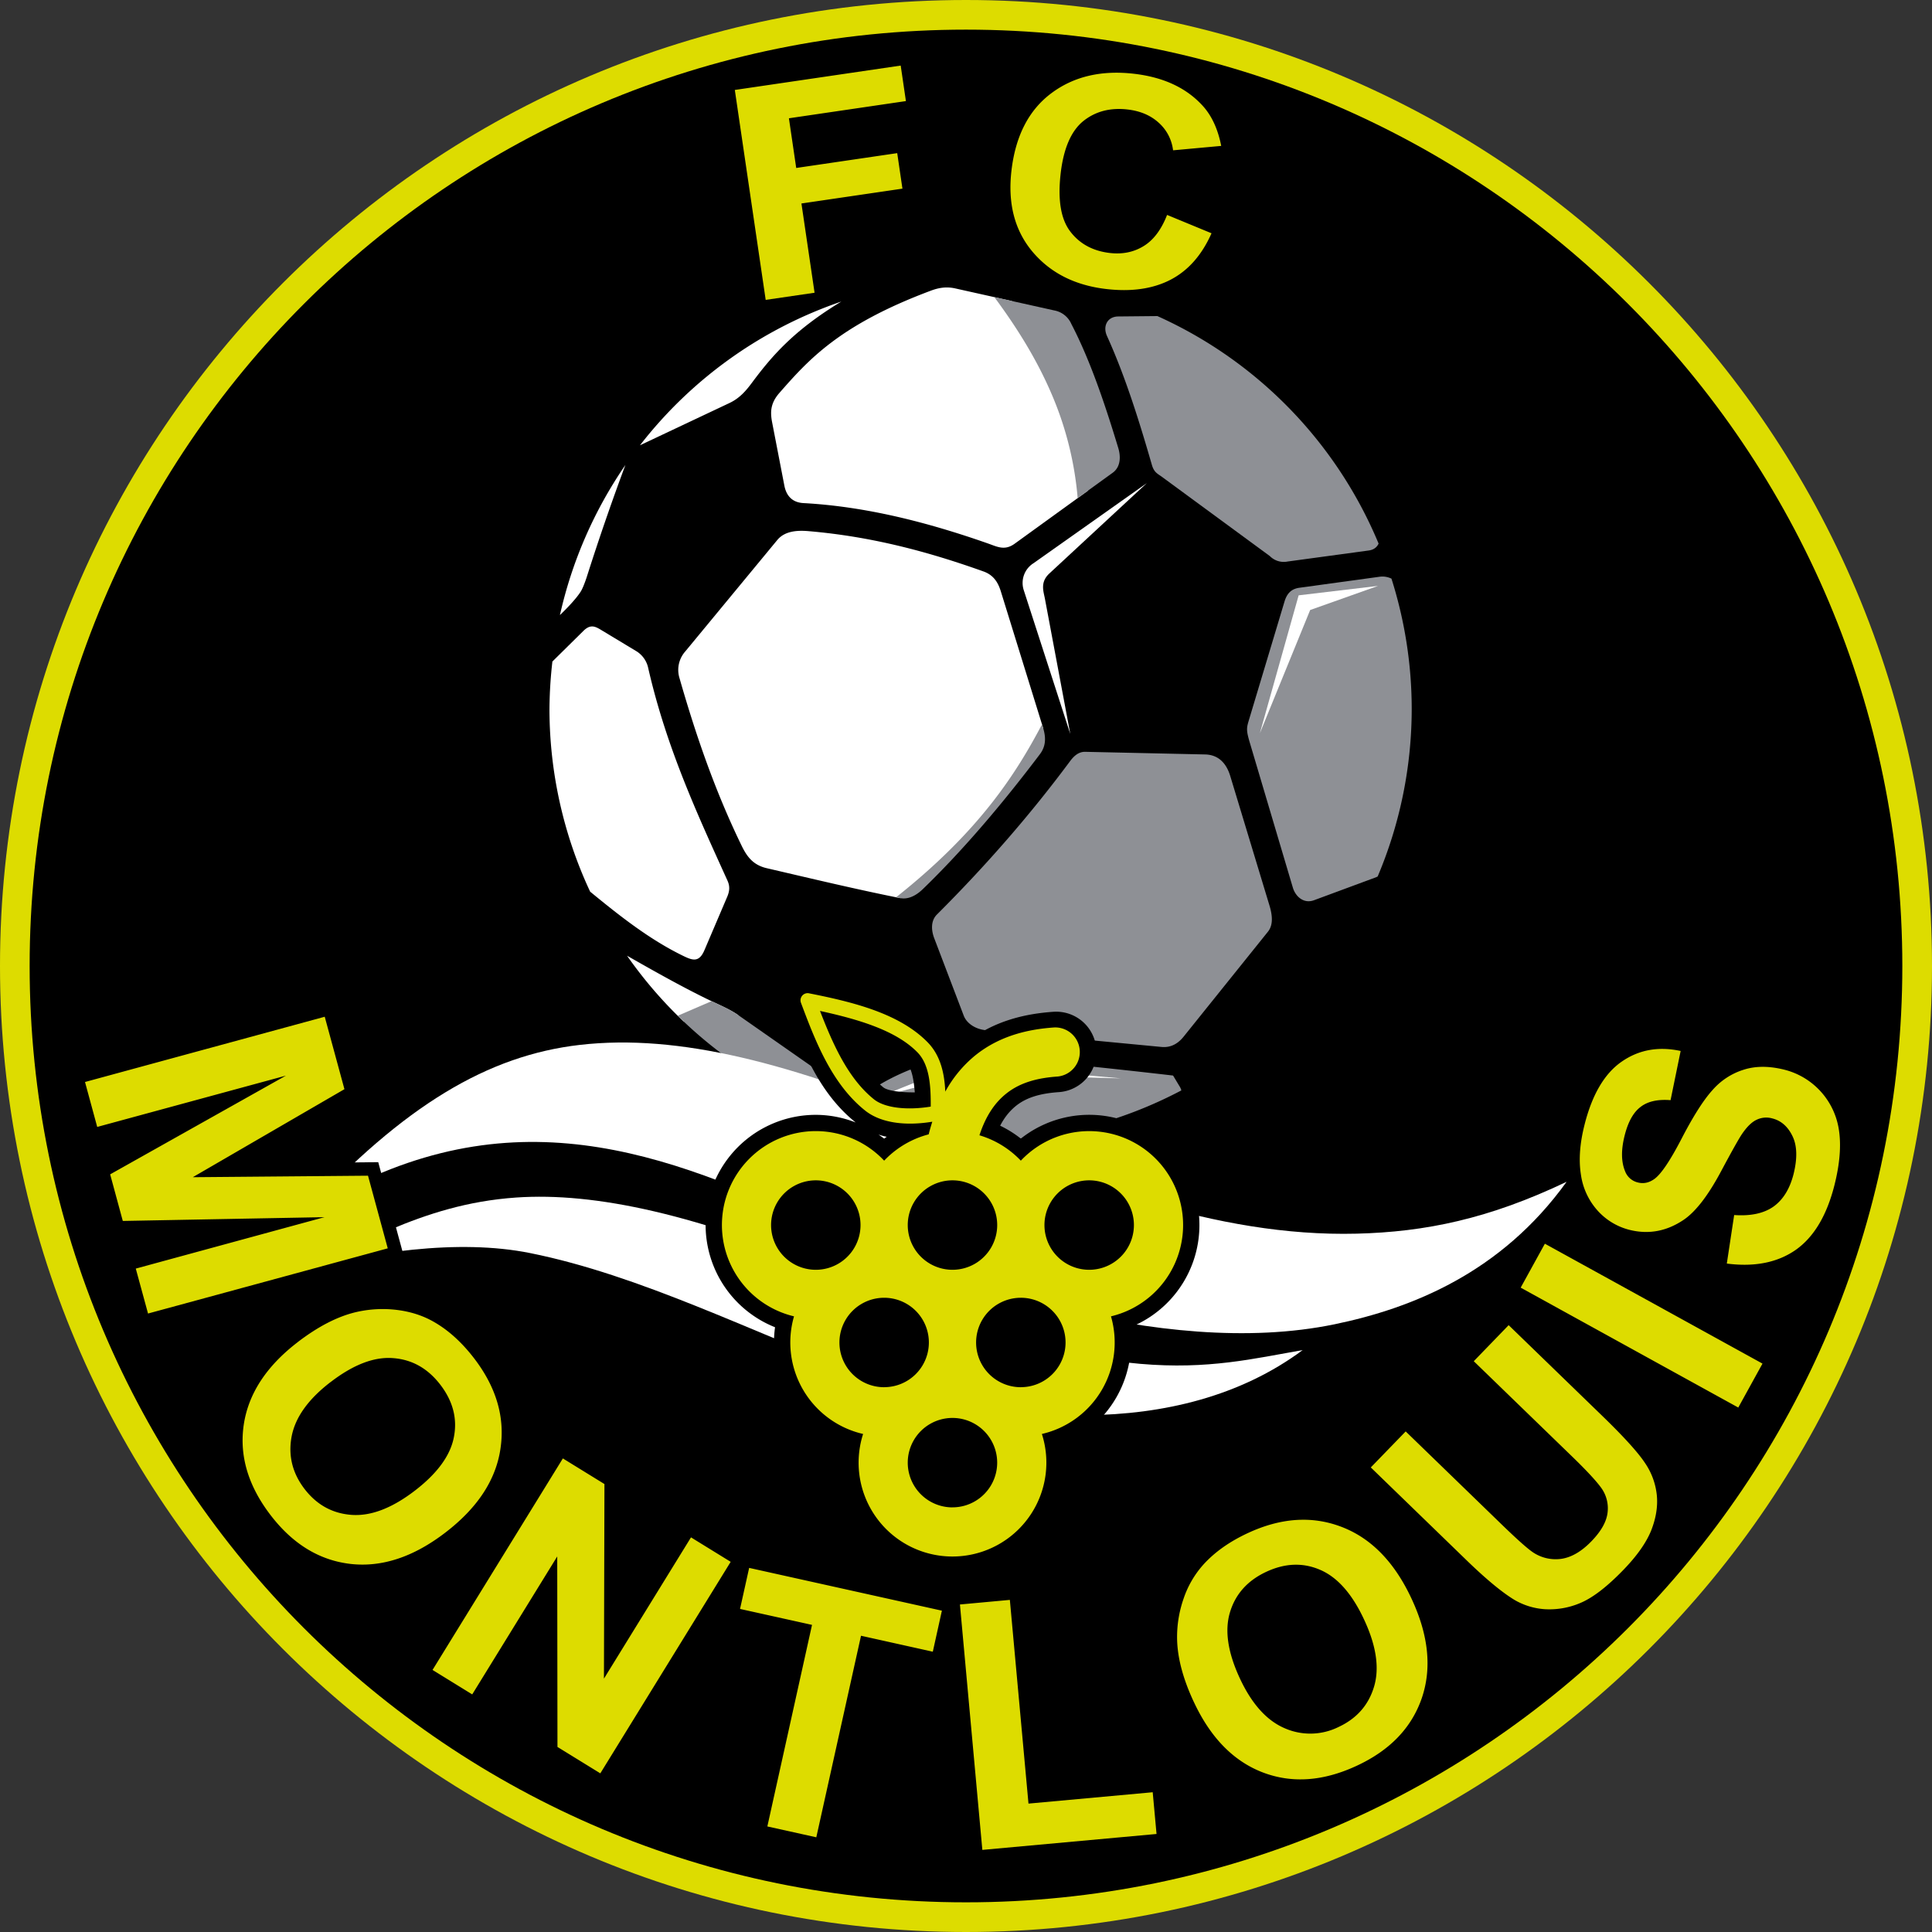
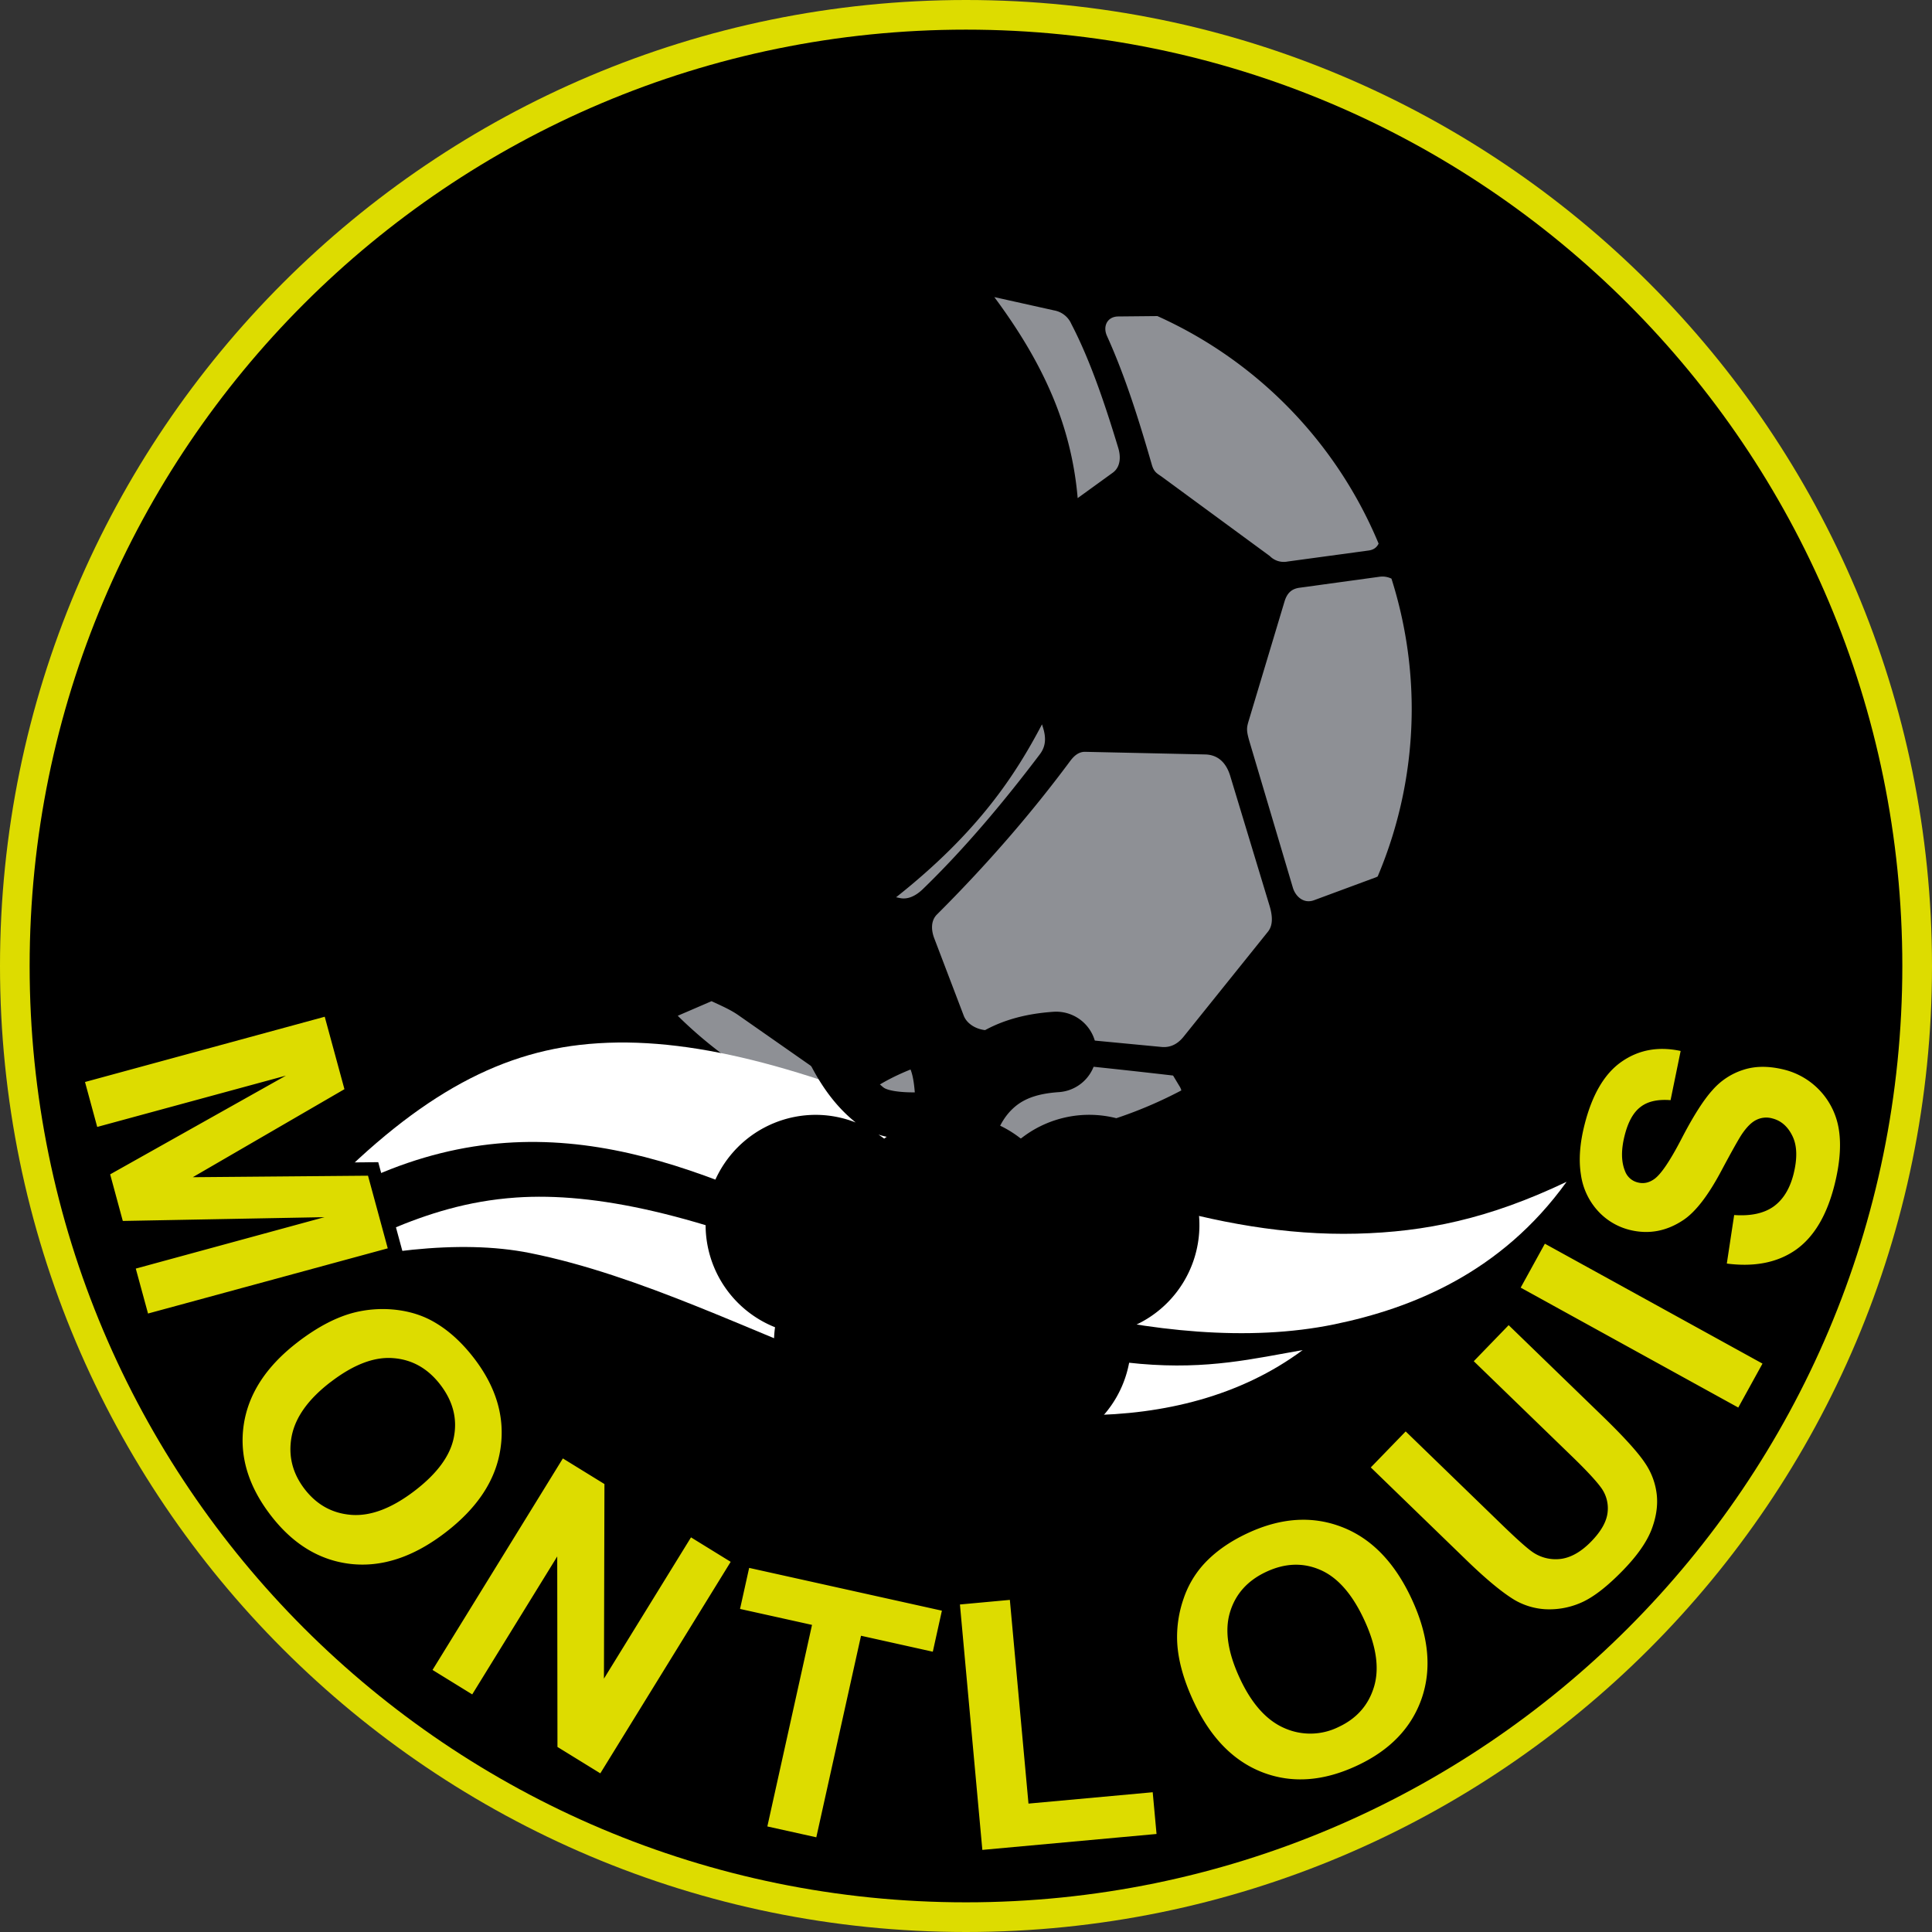
<svg xmlns="http://www.w3.org/2000/svg" width="500" height="500" fill="none">
  <rect width="100%" height="100%" fill="#333333" stroke="none" />
  <path fill="#DDDC00" d="M250 500c138.07 0 250-111.93 250-250S388.07 0 250 0 0 111.93 0 250s111.93 250 250 250Z" />
  <path fill="#000" d="M250 492.32c133.83 0 242.32-108.5 242.32-242.32C492.32 116.16 383.82 7.67 250 7.67 116.16 7.67 7.67 116.17 7.67 250S116.17 492.32 250 492.32Z" />
-   <path fill="#fff" d="M162.28 247.34c4.3 6.15 9.18 11.82 14.56 16.94.96.92 14.27-1.53 14.27-1.53-2.4-1.68-5.25-2.8-8.14-4.21-6.9-3.38-13.8-7.28-20.69-11.2ZM153.1 162.13c-.65.04-1.34.37-2.14 1.17l-8 7.9c-.48 4.1-.73 8.22-.76 12.35.02 16.31 3.61 32.43 10.53 47.21 7.79 6.4 15.34 12.33 23.87 16.52 2.56 1.26 4.29 1.94 5.7-1.36l5.9-13.83c.64-1.5.73-2.75.06-4.21-7.65-16.88-15.72-34.17-20.48-54.88a6.77 6.77 0 0 0-2.99-4.41l-9.22-5.56c-.86-.52-1.63-.95-2.47-.9ZM161.85 120.34a111.58 111.58 0 0 0-16.94 38.84c2.05-1.98 4.3-4.34 5.43-6.16.7-1.15 1.53-3.75 1.53-3.75a632.02 632.02 0 0 1 9.98-28.93ZM217.8 78.02a111.58 111.58 0 0 0-52.18 37.22l23.19-10.95c2.61-1.24 4.22-3.13 5.75-5.18 5.13-6.89 10.83-13.6 23.23-21.1ZM177.34 168.6a7.2 7.2 0 0 0-1.56 6.64c4.21 14.74 9.2 29.3 16.08 43.48 1.34 2.77 2.89 5.12 6.58 5.97 11.62 2.7 23.03 5.44 34.53 7.74 1.04.2 12.2-9.03 21.31-19.9 9.01-10.73 16-23.09 15.66-24.2l-10.92-35.27c-.72-2.34-1.9-4.24-4.47-5.16-14.25-5.1-28.96-9.05-45.32-10.44-3.23-.28-6.24.08-8.07 2.3l-23.81 28.83ZM207.94 130.2c16.17.88 32.16 4.97 47.89 10.5 2.33.83 4.23 1.86 6.78 0L281.55 127l-2.96-26.28-16.76-22.82-14.62-3.26c-2.5-.56-4.56-.07-6.37.61-23.5 8.81-31.5 17.73-39.15 26.46-2.33 2.66-2.34 4.96-1.9 7.4l3.2 16.55c.41 2.17 1.65 4.36 4.95 4.54ZM267.43 145.79l29.37-20.76-25.24 23.4c-2.43 2.26-1.49 4.64-1.15 6.45l6.58 35.07-12.07-37.3a6.03 6.03 0 0 1 2.5-6.86Z" />
  <path fill="#8E9095" d="M250.8 273.21c-2.4.02-4.8.62-7.16 1.1-8.92 1.83-22.95 8.81-23.22 13.94l3.98 2.85c9.57 2.64 19.45 4 29.38 4.02a111.58 111.58 0 0 0 51.95-12.92 3.7 3.7 0 0 0-.51-1.14l-1.63-2.71s-32.79-3.85-51.75-5.11c-.34-.02-.69-.03-1.03-.03ZM357.77 149.21c-.24 0-.48.02-.72.05l-20.76 2.85c-2.08.29-3.22 1.43-3.87 3.6l-9.23 30.73c-.59 1.97-.7 2.55.28 5.83l11.12 37.45c.69 2.31 2.82 4.25 5.5 3.25l15.94-5.9c.17-.06.34-.15.51-.24 5.8-13.7 8.79-28.4 8.81-43.28 0-11.47-1.77-22.87-5.24-33.8a5.44 5.44 0 0 0-2.34-.54ZM299.53 81.8l-10.12.1c-2.81.02-4.09 2.5-2.91 5.08 4.69 10.35 8.26 21.74 11.6 33.31.58 2.02 1.49 2.29 2.71 3.19l27.81 20.42a5.06 5.06 0 0 0 4.62 1.42l20.96-2.85c1.22-.16 2.1-.75 2.58-1.79a111.57 111.57 0 0 0-57.25-58.88ZM280.86 194.57l31 .68c3.44.07 5.51 2.24 6.52 5.56l10.17 33.58c.99 3.26.7 5.34-.4 6.72l-21.85 27.2c-1.19 1.48-3.01 2.9-5.7 2.64l-45.5-4.34c-2.64-.25-4.93-1.74-5.7-3.79l-7.64-20.05c-.77-2.05-.9-4.48.72-6.1 13-12.97 24.41-26.16 34.4-39.61.95-1.29 2.17-2.53 3.98-2.49ZM184.16 259.1l-8.76 3.78a111.58 111.58 0 0 0 40.84 25.66l5.54-4.36-30.66-21.43c-2.07-1.45-4.48-2.48-6.96-3.64ZM269.67 187.46c-6.85 13.03-16.43 27.86-37.76 44.75l1.06.22c2.07.41 4.12-.65 5.84-2.31 10.96-10.6 21.2-22.87 30.32-34.94 1.7-2.25 1.5-4.62.81-6.85l-.27-.87ZM257.34 76.9c6.01 8.1 11.11 16.37 14.88 25.23a86.54 86.54 0 0 1 6.68 26.78l9.09-6.58c2.02-1.47 2.1-4.14 1.42-6.38-3.33-11-7.21-22.63-12.14-32.09a6 6 0 0 0-4.48-3.53l-15.45-3.44Z" />
-   <path fill="#fff" d="m326.05 189.76 10.04-35.69 20.55-2.44-17.57 6.24-13.02 31.89ZM227.27 283.98l22.36-5.95 40.48 1.05-41.63-3.64-21.2 8.54Z" />
  <path fill="#fff" d="M78.67 314.1c25.93-28.11 47.67-40.95 71.36-43.68 25.75-2.97 54.97 4.85 92.12 20.27 36.83 15.3 72.24 29.5 108.98 28.58 17.74-.45 34.18-3.82 54.3-13.42-16.95 23.56-40.05 32.74-60.08 36.88-44.76 9.24-102.18-11.33-136.01-27.1-41.13-19.16-81.47-32.82-130.67-1.53Z" />
  <path fill="#fff" d="M74.07 329.64c18.23-6.05 34.05-17.96 59.51-19.72 20.29-1.4 46.84 4.2 84.59 20.3 71.93 30.66 93.63 23.6 118.96 19.18-32.18 23.9-79.46 19.06-114.36 5.95-28.05-10.54-57.03-25.33-85.6-31.06-18.56-3.73-41.53-.35-63.1 5.35Z" />
  <path fill="#000" d="M209.34 253.1a5.8 5.8 0 0 0-5.74 7.81c3.66 9.74 8 21.7 17.82 29.56l.04.03c-3.3-1.3-6.8-1.97-10.33-1.98a28.52 28.52 0 0 0-28.52 28.52 28.52 28.52 0 0 0 17.97 26.45 28.53 28.53 0 0 0 17.81 30.48c-.26 1.51-.4 3.03-.4 4.56a28.52 28.52 0 1 0 56.66-4.57 28.52 28.52 0 0 0 17.79-30.43 28.52 28.52 0 1 0-28.25-48.86 28.51 28.51 0 0 0-5.35-3.34c1.27-2.45 2.7-4 4.08-5.12 2.88-2.32 6.63-3.26 11.13-3.57a10.41 10.41 0 0 0-1.43-20.79c-6.57.46-15.21 2.04-22.78 8.14-1.07.87-2.1 1.82-3.08 2.84a18.47 18.47 0 0 0-3.89-5.86c-8.5-8.66-21.13-11.47-32.72-13.77a5.85 5.85 0 0 0-.81-.1Zm9.72 14.43c6.49 1.94 12.3 4.24 15.55 7.55 1.34 1.37 1.87 4.27 2.14 7.62-3.88.05-7.1-.47-8.1-1.26-3.99-3.2-6.94-8.32-9.59-13.91Zm8.28 26.1c.7.22 1.4.42 2.14.57l-.66.47c-.48-.37-.98-.71-1.48-1.05Z" />
-   <path fill="#DDDC00" d="M208.95 257.03a1.85 1.85 0 0 0-1.66 2.5c3.64 9.7 7.9 20.92 16.59 27.87 4 3.2 10.33 4.06 17.4 2.9a53.27 53.27 0 0 0-.94 3.27 24.3 24.3 0 0 0-11.52 6.81 24.28 24.28 0 0 0-34.88-.52 24.3 24.3 0 0 0 11.55 40.81 24.3 24.3 0 0 0 17.88 30.44 24.3 24.3 0 0 0 5.95 24.6 24.3 24.3 0 0 0 40.32-24.6 24.3 24.3 0 0 0 17.88-30.44 24.3 24.3 0 1 0-23.33-40.29 24.3 24.3 0 0 0-10.71-6.57c1.78-5.44 4.27-8.64 6.89-10.75 3.8-3.06 8.5-4.12 13.4-4.46a6.37 6.37 0 0 0-.88-12.7c-6.17.42-13.86 1.88-20.51 7.25a31.77 31.77 0 0 0-7.74 9.36c-.21-4.56-1.15-9.28-4.58-12.78-7.32-7.46-19.24-10.4-30.68-12.66a1.87 1.87 0 0 0-.43-.04Zm3.27 4.6c10 2.18 19.66 5.05 25.2 10.7 3.16 3.22 3.49 8.7 3.45 14.06-6.4 1.04-11.99.27-14.68-1.88-6.7-5.37-10.62-14.23-13.97-22.87Z" />
-   <path fill="#000" d="M211.13 328.62a11.57 11.57 0 1 0 0-23.15 11.57 11.57 0 0 0 0 23.15ZM246.5 328.62a11.57 11.57 0 1 0 0-23.15 11.57 11.57 0 0 0 0 23.15ZM281.88 328.62a11.57 11.57 0 1 0 0-23.15 11.57 11.57 0 0 0 0 23.15ZM228.82 359a11.57 11.57 0 1 0 0-23.14 11.57 11.57 0 0 0 0 23.15ZM264.2 359a11.57 11.57 0 1 0-.01-23.14 11.57 11.57 0 0 0 0 23.15ZM246.5 390.1a11.57 11.57 0 1 0 0-23.14 11.57 11.57 0 0 0 0 23.15Z" />
-   <path fill="#DDDC00" d="m198.16 77.61-7.99-54.33 42.93-6.31 1.35 9.19-30.28 4.45 1.89 12.86 26.14-3.84 1.35 9.19-26.14 3.84 3.4 23.1-12.65 1.85ZM302.04 55.62l11.5 4.75c-2.51 5.67-6.07 9.69-10.67 12.06-4.56 2.34-10.11 3.13-16.63 2.36-8.08-.95-14.43-4.18-19.05-9.67-4.62-5.52-6.42-12.52-5.42-21.01 1.06-8.98 4.5-15.63 10.3-19.97 5.82-4.36 12.98-6.04 21.5-5.04 7.43.88 13.24 3.54 17.43 8 2.5 2.62 4.17 6.18 5.05 10.66l-12.46 1.14a11.35 11.35 0 0 0-3.74-7.16c-2.07-1.88-4.74-3.02-8-3.4-4.51-.53-8.34.47-11.5 3-3.13 2.54-5.08 7.03-5.84 13.45-.8 6.82 0 11.84 2.43 15.06 2.42 3.22 5.85 5.1 10.27 5.62 3.26.38 6.18-.2 8.74-1.77 2.57-1.56 4.6-4.26 6.09-8.08Z" />
  <path fill="#000" d="m86.48 258.87-68.74 18.7.91 3.35 4.08 15 25.1-6.84-23.38 13.14 4.7 17.29 26.93-.5-25.2 6.85 5 18.34 68.73-18.7-6.72-24.73-34.9.3 30.2-17.53-6.7-24.67Z" />
  <path fill="#DDDC00" d="m22 280.02 62.04-16.89 5.1 18.75-39.25 22.78 45.35-.39 5.11 18.8-62.04 16.87-3.17-11.63L83.98 315l-52.2.98-3.27-12.06L74 278.37l-48.84 13.28L22 280.02ZM77.07 347.32c5.2-3.98 10.15-6.55 14.87-7.7a30.5 30.5 0 0 1 10.63-.63c3.61.43 6.83 1.46 9.66 3.08 3.79 2.15 7.27 5.3 10.46 9.45 5.77 7.52 8.04 15.32 6.83 23.4-1.19 8.1-5.94 15.33-14.25 21.7-8.23 6.32-16.4 9.03-24.5 8.13-8.07-.92-14.98-5.12-20.73-12.62-5.82-7.58-8.14-15.38-6.96-23.4 1.2-8.04 5.87-15.18 13.99-21.4Zm8.49 10.35c-5.78 4.43-9.14 9.13-10.09 14.1-.92 4.94.2 9.47 3.35 13.58 3.15 4.1 7.2 6.33 12.16 6.7 5 .36 10.45-1.72 16.37-6.26 5.85-4.49 9.22-9.12 10.12-13.9.92-4.76-.25-9.26-3.5-13.51-3.26-4.25-7.35-6.55-12.27-6.9-4.89-.38-10.27 1.69-16.14 6.2ZM111.94 432.18l33.73-54.74 10.76 6.63-.13 50.36 22.53-36.56 10.27 6.33-33.74 54.74-11.09-6.83-.06-49.3-22 35.7-10.27-6.33ZM198.59 472.68l11.56-52.16-18.63-4.13 2.36-10.62 49.88 11.07-2.35 10.62-18.58-4.13-11.57 52.16-12.67-2.81ZM254.23 478.75l-5.8-63.51 12.92-1.19 4.82 52.72 32.15-2.94.99 10.8-45.08 4.12ZM308.93 440.4c-2.77-5.94-4.2-11.34-4.3-16.2-.06-3.58.5-7.08 1.69-10.5a25.29 25.29 0 0 1 5.1-8.77c2.92-3.23 6.75-5.95 11.5-8.16 8.59-4 16.7-4.53 24.31-1.6 7.65 2.93 13.69 9.13 18.1 18.62 4.39 9.41 5.26 17.97 2.63 25.68-2.65 7.69-8.25 13.52-16.82 17.5-8.66 4.04-16.78 4.62-24.36 1.72-7.58-2.92-13.53-9.01-17.85-18.3Zm11.94-6.05c3.07 6.6 6.93 10.9 11.57 12.9a16.46 16.46 0 0 0 13.98-.31c4.7-2.19 7.75-5.66 9.18-10.42 1.44-4.8.59-10.58-2.56-17.34-3.1-6.68-6.9-10.98-11.37-12.9-4.45-1.93-9.1-1.76-13.95.5s-7.98 5.75-9.4 10.47c-1.42 4.7-.57 10.4 2.55 17.1ZM354.76 379.77l9.03-9.32 25.01 24.24c3.97 3.84 6.65 6.22 8.05 7.13a10.54 10.54 0 0 0 7.32 1.59c2.6-.41 5.16-1.92 7.68-4.52 2.57-2.65 3.96-5.16 4.2-7.54a9 9 0 0 0-1.66-6.3c-1.3-1.8-3.79-4.48-7.44-8.02l-25.54-24.75 9.03-9.33 24.25 23.5c5.55 5.38 9.22 9.43 11.02 12.15a17.98 17.98 0 0 1 3.08 8.42c.27 2.87-.22 5.9-1.47 9.08-1.28 3.16-3.68 6.57-7.22 10.22-4.28 4.42-8.03 7.28-11.25 8.59a20.32 20.32 0 0 1-9.2 1.54 17.9 17.9 0 0 1-7.66-2.37c-3.24-1.95-7.44-5.43-12.6-10.44l-24.63-23.87ZM449.86 364.27l-56.31-31.03 6.26-11.37 56.32 31.03-6.27 11.38ZM446.9 327l1.9-12.55c4.29.3 7.68-.43 10.17-2.18 2.5-1.79 4.23-4.6 5.2-8.42 1.01-4.06.93-7.32-.26-9.79-1.2-2.5-2.96-4.05-5.26-4.62a5.72 5.72 0 0 0-4.07.37c-1.27.6-2.55 1.87-3.86 3.83-.88 1.35-2.63 4.48-5.26 9.4-3.36 6.32-6.61 10.54-9.73 12.65-4.4 2.97-9.06 3.83-14 2.6a16.53 16.53 0 0 1-8.21-4.92 17.53 17.53 0 0 1-4.38-9.38c-.6-3.77-.29-8.05.92-12.84 1.96-7.82 5.16-13.28 9.58-16.36 4.43-3.1 9.53-4.04 15.31-2.8l-2.61 12.73c-3.34-.26-5.93.32-7.77 1.76-1.86 1.4-3.23 3.87-4.12 7.42-.92 3.66-.9 6.71.1 9.16a4.68 4.68 0 0 0 3.36 2.97c1.47.37 2.9.06 4.25-.92 1.74-1.25 4.1-4.76 7.08-10.52 2.99-5.76 5.63-9.91 7.92-12.44a17.66 17.66 0 0 1 8.07-5.3c3.09-1 6.6-1 10.54-.02a18.94 18.94 0 0 1 14.15 15.68c.6 4 .21 8.72-1.15 14.14-1.98 7.88-5.32 13.48-10.01 16.8-4.72 3.3-10.67 4.49-17.86 3.56Z" />
</svg>